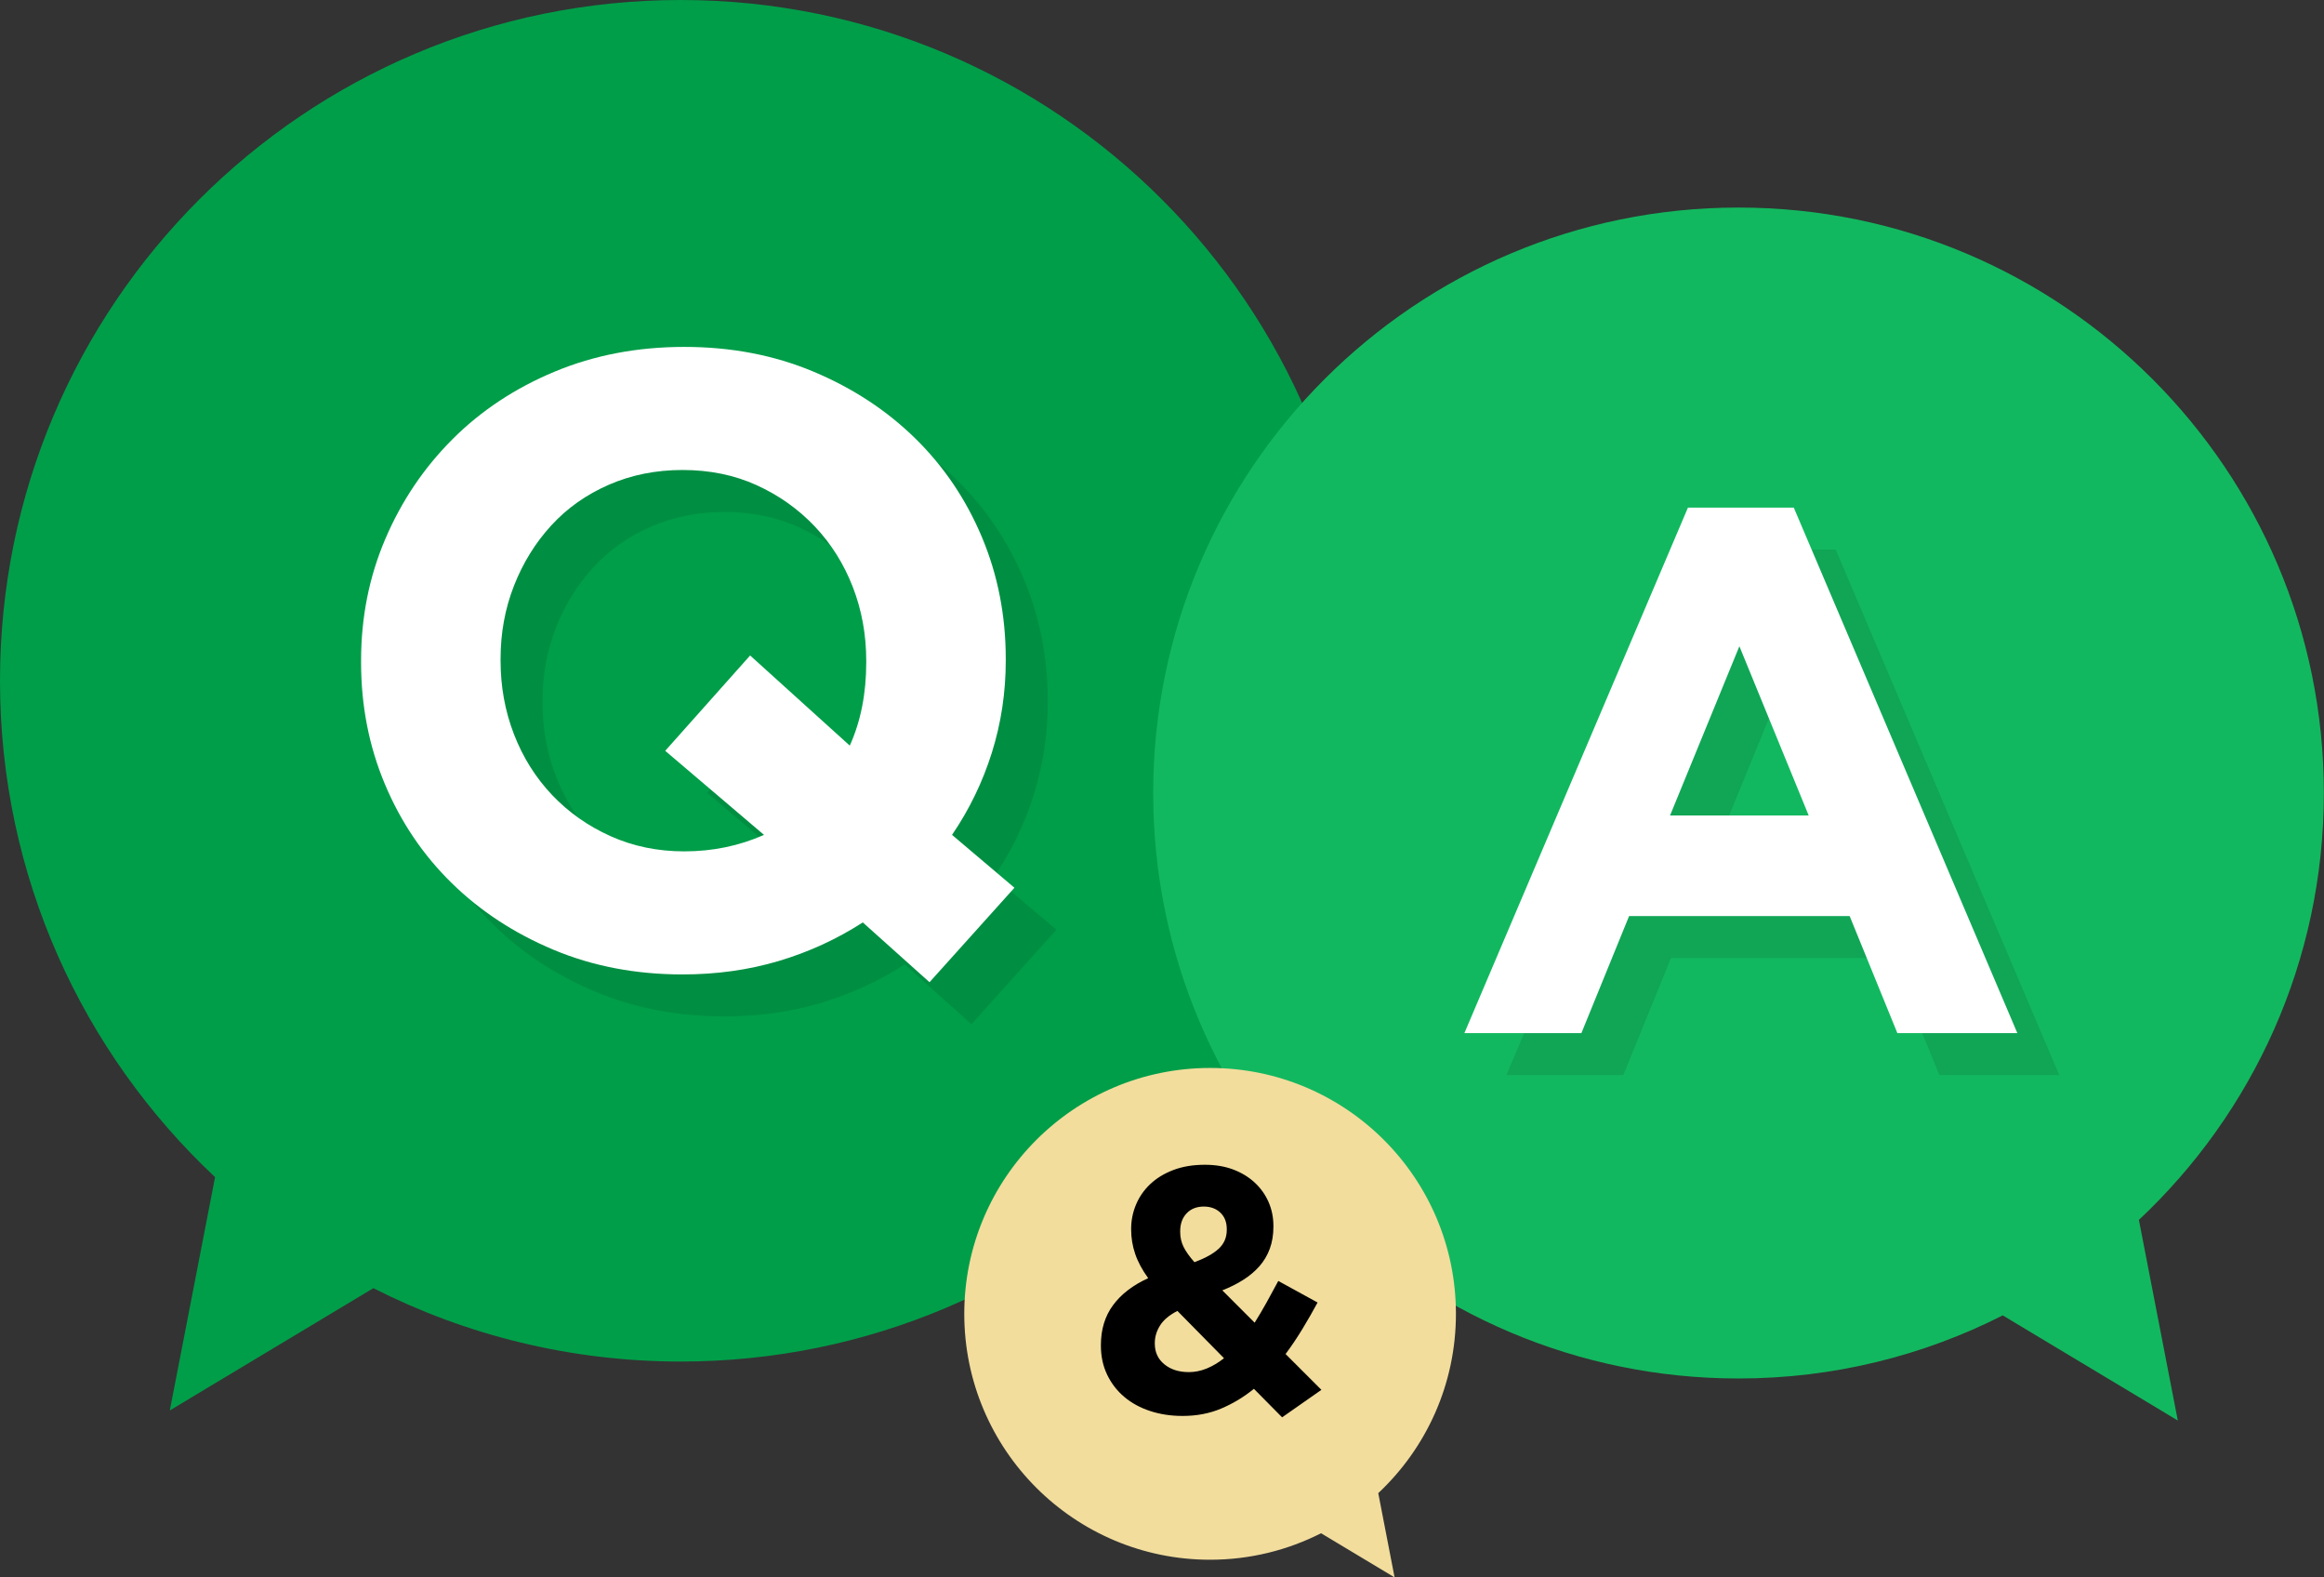
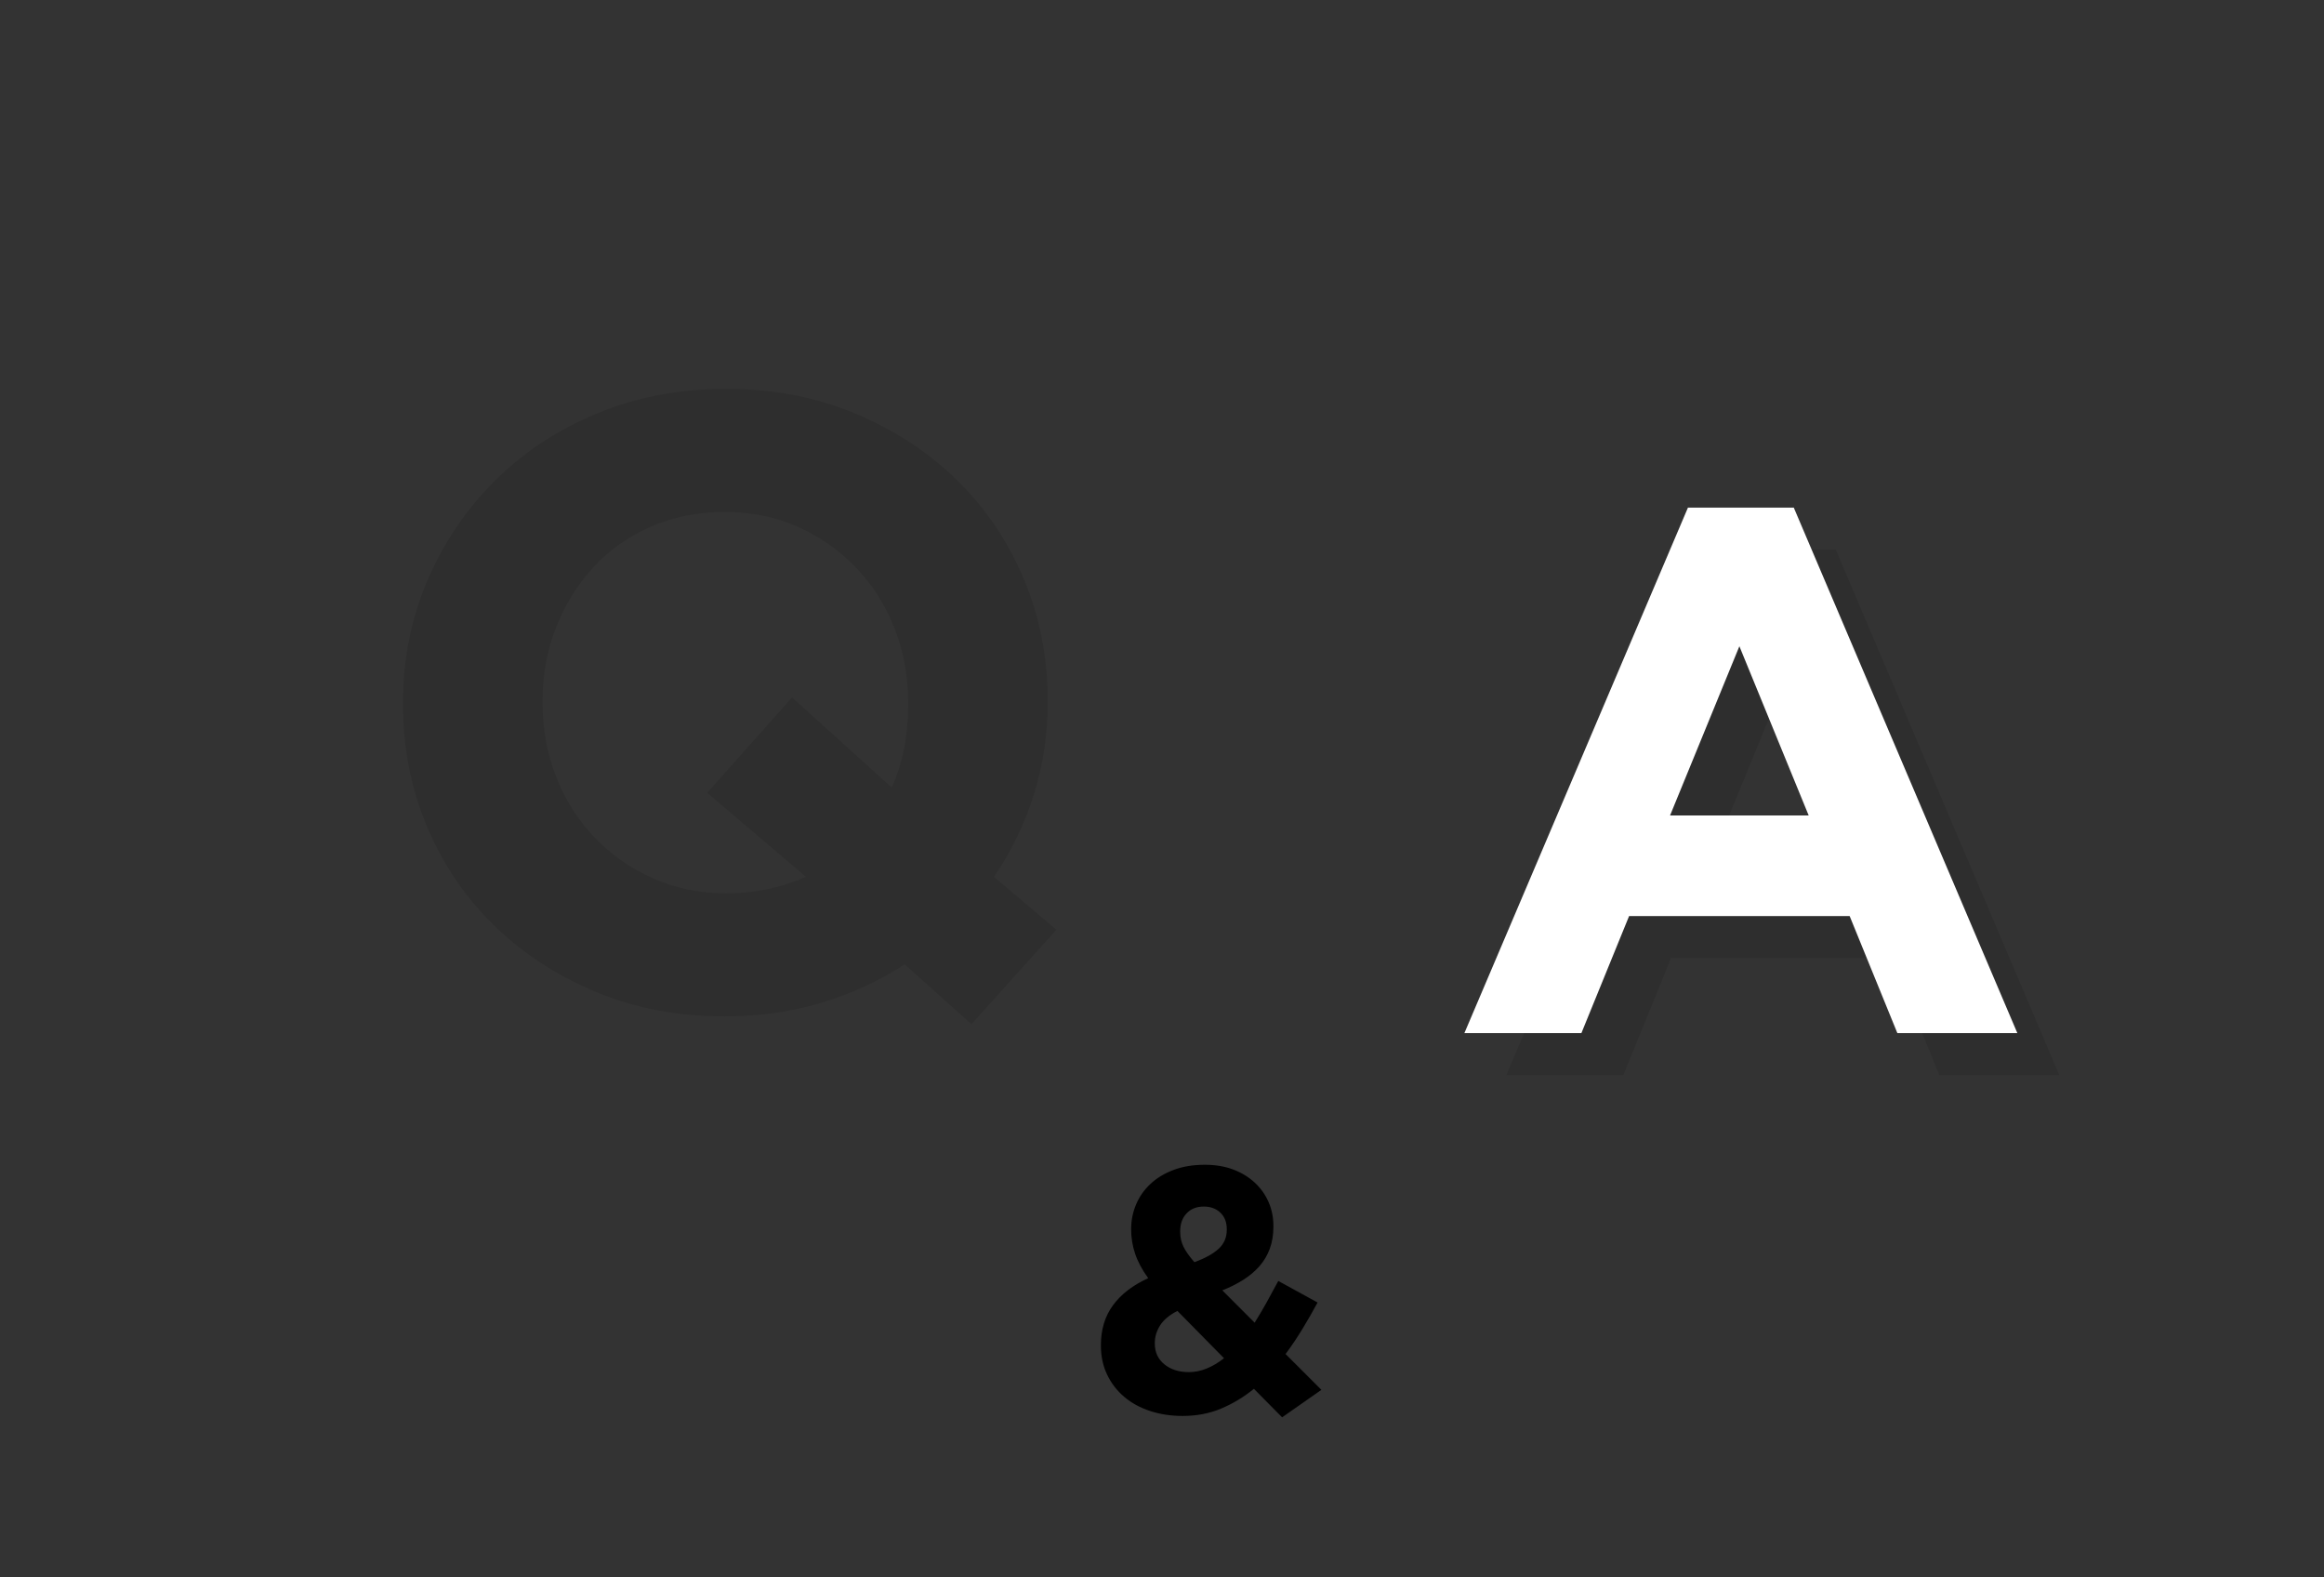
<svg xmlns="http://www.w3.org/2000/svg" version="1.1" id="Layer_2" x="0px" y="0px" width="280px" height="190px" viewBox="0 0 280 190" enable-background="new 0 0 280 190" xml:space="preserve">
  <rect x="0" y="0" width="280" height="190" fill="#333333" stroke="none" />
-   <path fill="#009E49" d="M82,0C36.713,0,0,36.713,0,82c0,23.585,9.972,44.83,25.912,59.789l-5.452,28.1l24.524-14.726  C56.107,160.802,68.676,164,82,164c45.287,0,82-36.713,82-82S127.287,0,82,0z" />
-   <path fill="#12B85F" d="M257.698,146.938c13.708-12.864,22.284-31.136,22.284-51.418c0-38.946-31.573-70.52-70.521-70.52  c-38.946,0-70.521,31.573-70.521,70.52c0,38.947,31.573,70.521,70.521,70.521c11.458,0,22.269-2.75,31.833-7.601l21.092,12.664  L257.698,146.938z" />
-   <path fill="#F2DD9D" d="M166.055,179.852c5.758-5.403,9.358-13.076,9.358-21.597c0-16.358-13.261-29.618-29.618-29.618  c-16.357,0-29.618,13.26-29.618,29.618s13.261,29.618,29.618,29.618c4.813,0,9.354-1.155,13.37-3.191l8.858,5.318L166.055,179.852z" />
  <g opacity="0.1">
    <path d="M109.005,116.163c-3.132,2.02-6.509,3.568-10.127,4.646c-3.62,1.077-7.482,1.619-11.588,1.619   c-5.638,0-10.823-0.993-15.556-2.978c-4.734-1.983-8.821-4.661-12.267-8.038c-3.445-3.375-6.125-7.343-8.039-11.901   c-1.915-4.558-2.871-9.449-2.871-14.669v-0.208c0-5.22,0.974-10.109,2.923-14.668c1.948-4.558,4.646-8.561,8.091-12.006   c3.445-3.445,7.551-6.16,12.319-8.144c4.766-1.983,9.97-2.975,15.607-2.975s10.821,0.992,15.556,2.975   c4.732,1.983,8.822,4.664,12.267,8.039c3.445,3.377,6.124,7.344,8.039,11.902c1.914,4.56,2.871,9.448,2.871,14.668v0.209   c0,3.829-0.558,7.517-1.67,11.067c-1.114,3.549-2.714,6.855-4.802,9.917l7.517,6.369l-10.231,11.38L109.005,116.163z    M87.499,107.602c3.409,0,6.611-0.66,9.604-1.984L85.202,95.491l10.23-11.483l12.006,10.857c1.321-2.923,1.983-6.264,1.983-10.022   v-0.209c0-3.132-0.54-6.089-1.618-8.874c-1.08-2.783-2.61-5.22-4.593-7.308c-1.984-2.088-4.316-3.74-6.995-4.959   c-2.68-1.217-5.656-1.827-8.926-1.827c-3.202,0-6.159,0.592-8.874,1.775c-2.715,1.185-5.029,2.819-6.943,4.907   c-1.916,2.088-3.411,4.507-4.489,7.256c-1.08,2.75-1.618,5.689-1.618,8.821v0.209c0,3.132,0.538,6.091,1.618,8.874   c1.079,2.784,2.61,5.22,4.594,7.308c1.983,2.088,4.333,3.742,7.047,4.959C81.339,106.993,84.296,107.602,87.499,107.602z" />
  </g>
  <g opacity="0.1">
    <path d="M208.423,66.196h12.749l26.935,63.297h-14.455l-5.746-14.097h-26.576l-5.746,14.097h-14.097L208.423,66.196z    M222.968,103.275l-8.35-20.38l-8.35,20.38H222.968z" />
  </g>
  <g>
-     <path fill="#FFFFFF" d="M103.951,111.107c-3.132,2.02-6.509,3.568-10.126,4.646c-3.621,1.079-7.483,1.619-11.589,1.619   c-5.638,0-10.823-0.991-15.556-2.976c-4.734-1.983-8.822-4.663-12.267-8.04c-3.445-3.375-6.125-7.341-8.039-11.901   c-1.915-4.558-2.871-9.449-2.871-14.668v-0.209c0-5.22,0.974-10.109,2.923-14.668c1.948-4.558,4.646-8.561,8.091-12.006   s7.551-6.159,12.319-8.143c4.766-1.984,9.97-2.976,15.608-2.976c5.637,0,10.822,0.992,15.555,2.976   c4.732,1.984,8.822,4.664,12.267,8.039c3.445,3.376,6.124,7.344,8.039,11.901c1.913,4.56,2.871,9.448,2.871,14.668v0.208   c0,3.829-0.558,7.517-1.67,11.066c-1.114,3.549-2.714,6.856-4.802,9.919l7.517,6.369l-10.231,11.379L103.951,111.107z    M82.444,102.549c3.409,0,6.611-0.661,9.604-1.985L80.146,90.437l10.231-11.484l12.006,10.858   c1.321-2.923,1.983-6.265,1.983-10.023v-0.208c0-3.132-0.54-6.089-1.618-8.875c-1.081-2.782-2.61-5.22-4.594-7.308   c-1.984-2.088-4.317-3.741-6.995-4.959c-2.68-1.217-5.655-1.827-8.926-1.827c-3.202,0-6.16,0.592-8.874,1.775   c-2.714,1.184-5.029,2.818-6.942,4.906c-1.915,2.088-3.411,4.507-4.489,7.256c-1.08,2.75-1.618,5.69-1.618,8.822v0.209   c0,3.132,0.538,6.091,1.618,8.874c1.078,2.785,2.61,5.22,4.593,7.309c1.984,2.089,4.333,3.742,7.047,4.959   C76.284,101.939,79.242,102.549,82.444,102.549z" />
-   </g>
+     </g>
  <g>
    <path fill="#FFFFFF" d="M203.368,61.141h12.749l26.936,63.298h-14.456l-5.747-14.096h-26.574l-5.746,14.096h-14.097L203.368,61.141   z M217.913,98.222l-8.349-20.381l-8.352,20.381H217.913z" />
  </g>
  <g>
    <path d="M151.074,167.285c-1.201,0.979-2.508,1.768-3.918,2.367c-1.41,0.601-2.969,0.9-4.672,0.9c-1.396,0-2.696-0.195-3.896-0.587   c-1.201-0.391-2.241-0.956-3.121-1.696c-0.88-0.74-1.571-1.635-2.074-2.682c-0.503-1.048-0.754-2.214-0.754-3.499v-0.084   c0-1.87,0.488-3.47,1.466-4.797c0.978-1.326,2.388-2.409,4.232-3.247c-0.727-1.006-1.25-1.982-1.571-2.934   c-0.322-0.949-0.482-1.928-0.482-2.934v-0.084c0-1.005,0.195-1.976,0.586-2.912c0.391-0.936,0.964-1.76,1.718-2.472   s1.683-1.278,2.786-1.696c1.103-0.42,2.368-0.629,3.792-0.629c1.257,0,2.389,0.188,3.395,0.565   c1.006,0.377,1.871,0.899,2.599,1.571c0.726,0.67,1.284,1.453,1.676,2.347s0.587,1.856,0.587,2.891v0.084   c0,0.978-0.146,1.864-0.439,2.66s-0.713,1.502-1.258,2.116c-0.545,0.613-1.193,1.158-1.947,1.634s-1.594,0.896-2.514,1.257   l3.896,3.897c0.475-0.755,0.948-1.558,1.424-2.409c0.476-0.854,0.949-1.725,1.425-2.619l4.734,2.598   c-0.559,1.034-1.159,2.082-1.801,3.144c-0.645,1.062-1.327,2.081-2.055,3.06l4.315,4.314l-4.733,3.311L151.074,167.285z    M143.238,165.273c0.727,0,1.445-0.146,2.158-0.438c0.713-0.294,1.403-0.705,2.074-1.235l-5.615-5.699   c-0.978,0.504-1.675,1.09-2.094,1.761c-0.419,0.67-0.628,1.368-0.628,2.095v0.084c0,1.033,0.384,1.864,1.152,2.493   C141.053,164.96,142.038,165.273,143.238,165.273z M143.909,152.034c1.284-0.476,2.256-1.013,2.911-1.613   c0.656-0.601,0.984-1.36,0.984-2.282v-0.084c0-0.839-0.259-1.502-0.773-1.99c-0.518-0.488-1.182-0.733-1.99-0.733   c-0.866,0-1.559,0.272-2.074,0.817c-0.518,0.545-0.775,1.265-0.775,2.158v0.082c0,0.645,0.133,1.236,0.398,1.781   C142.854,150.715,143.295,151.337,143.909,152.034z" />
  </g>
</svg>